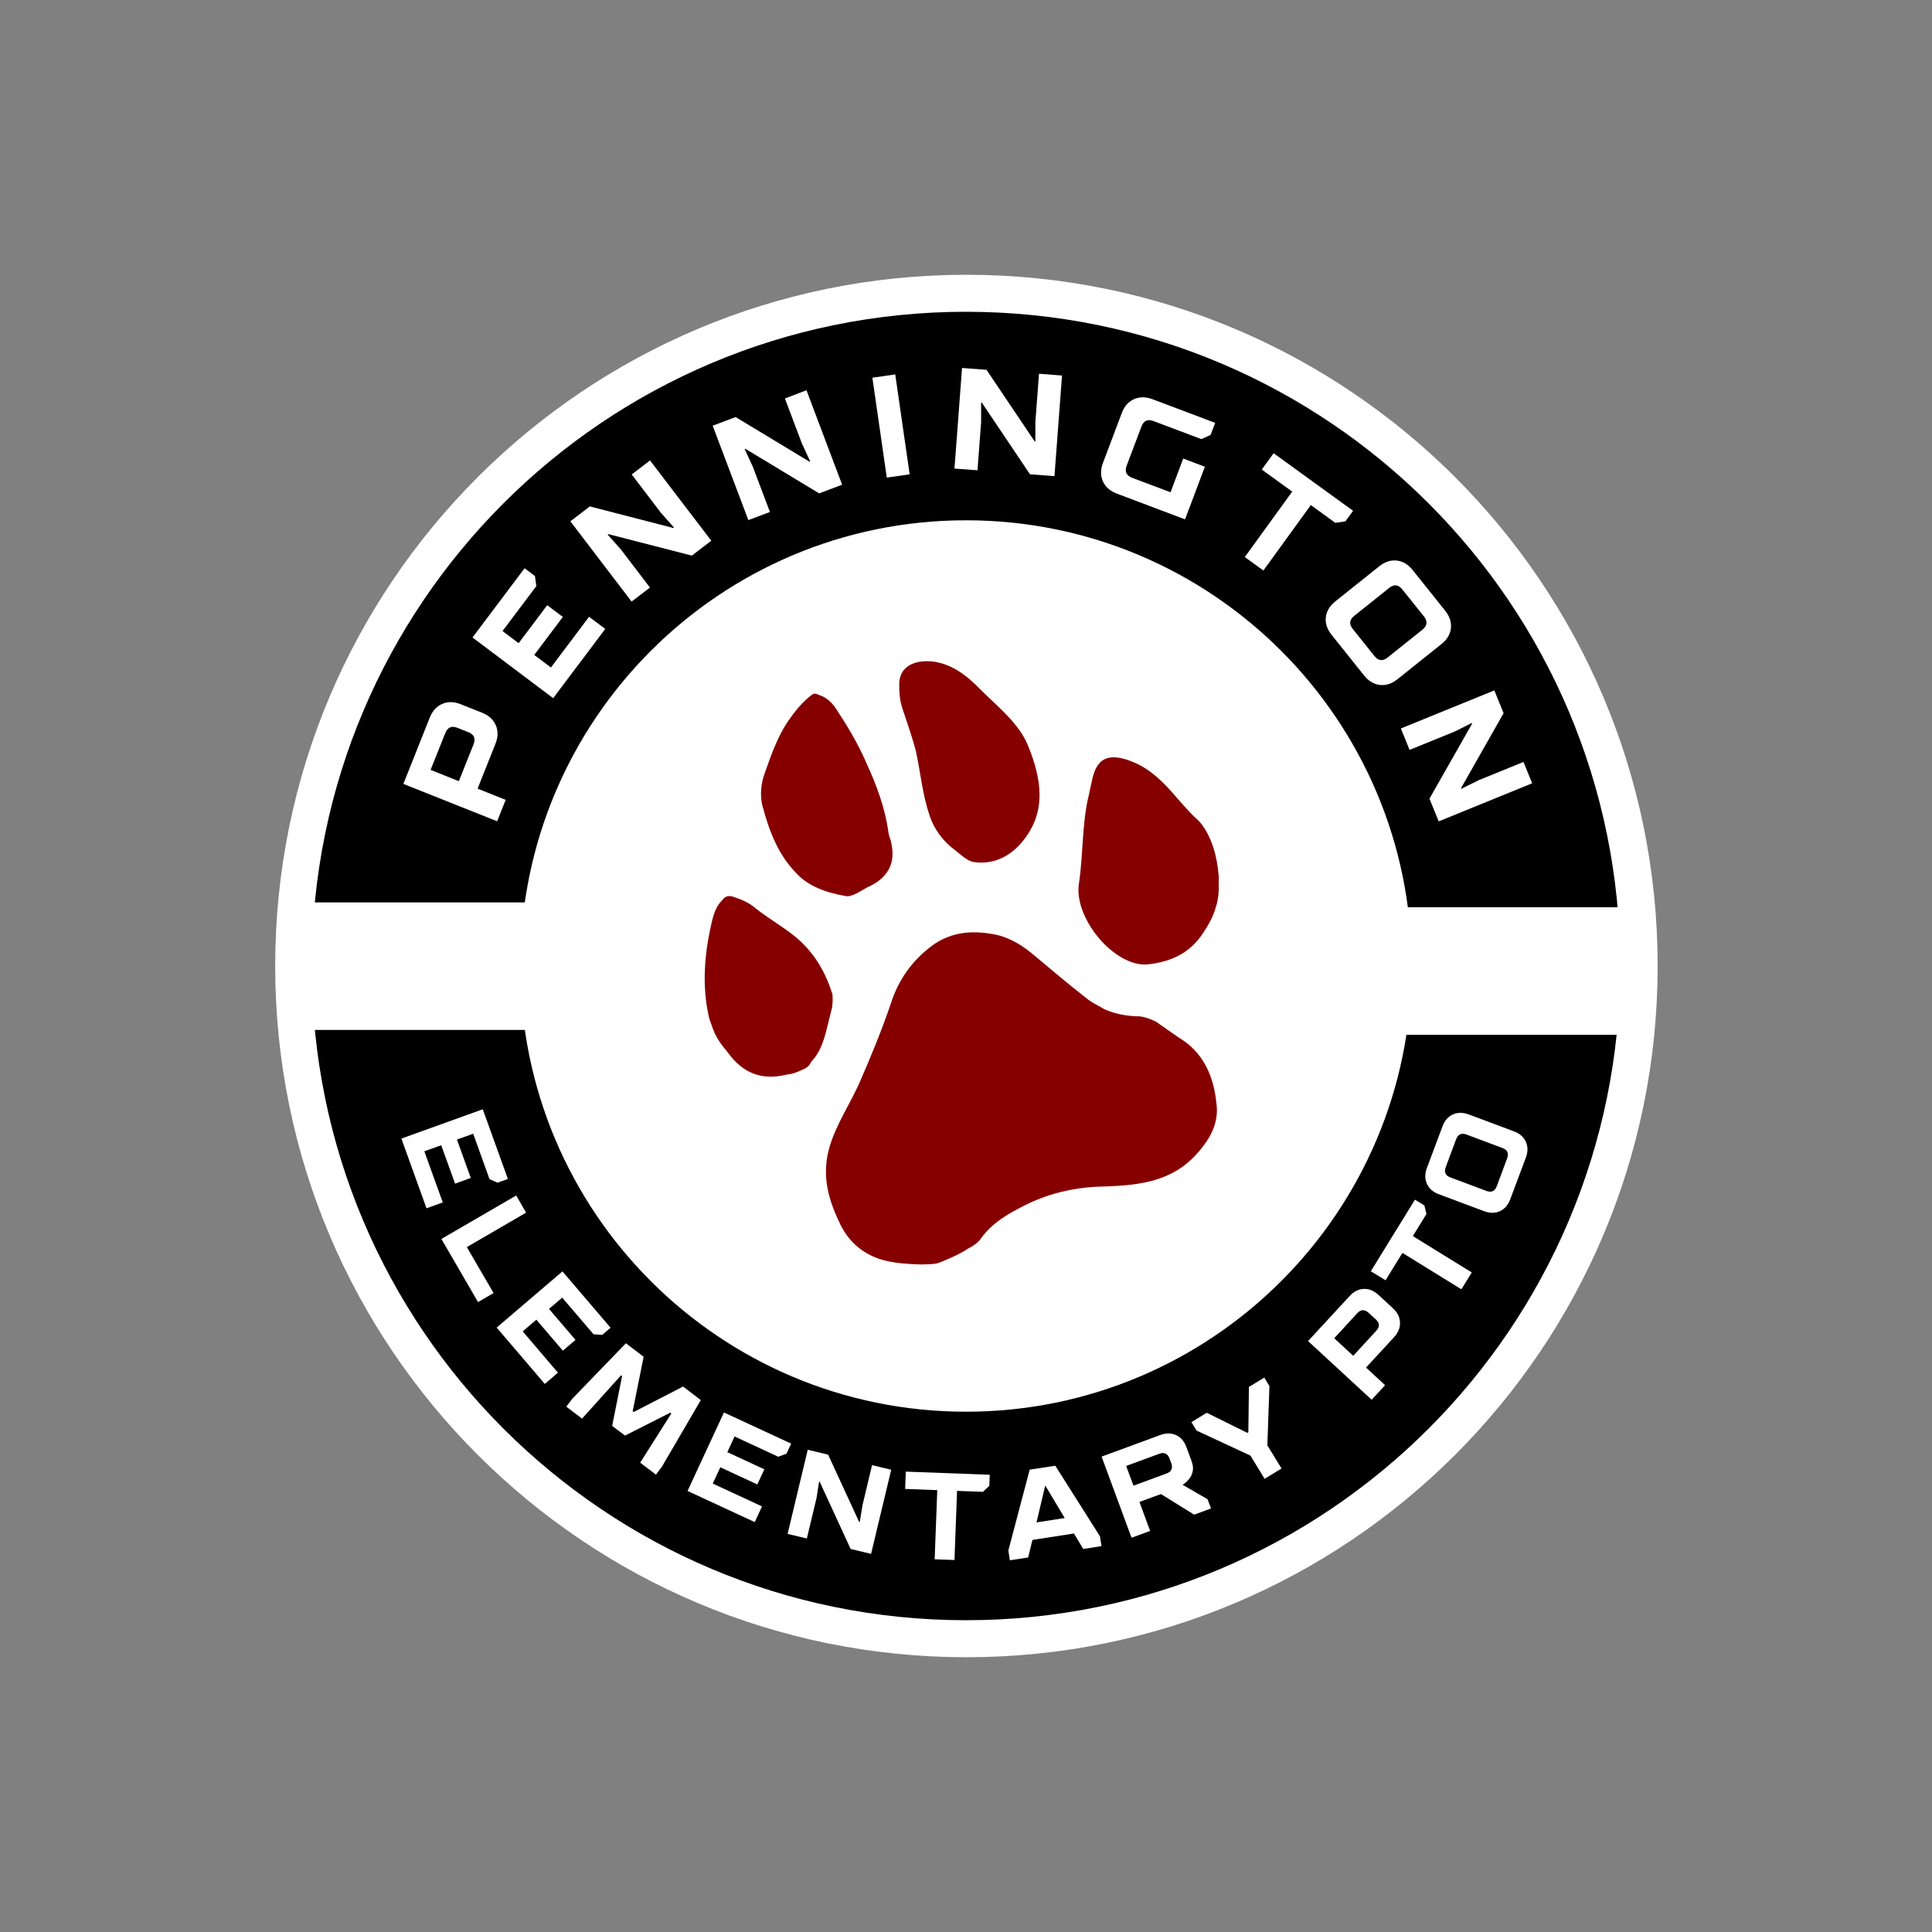
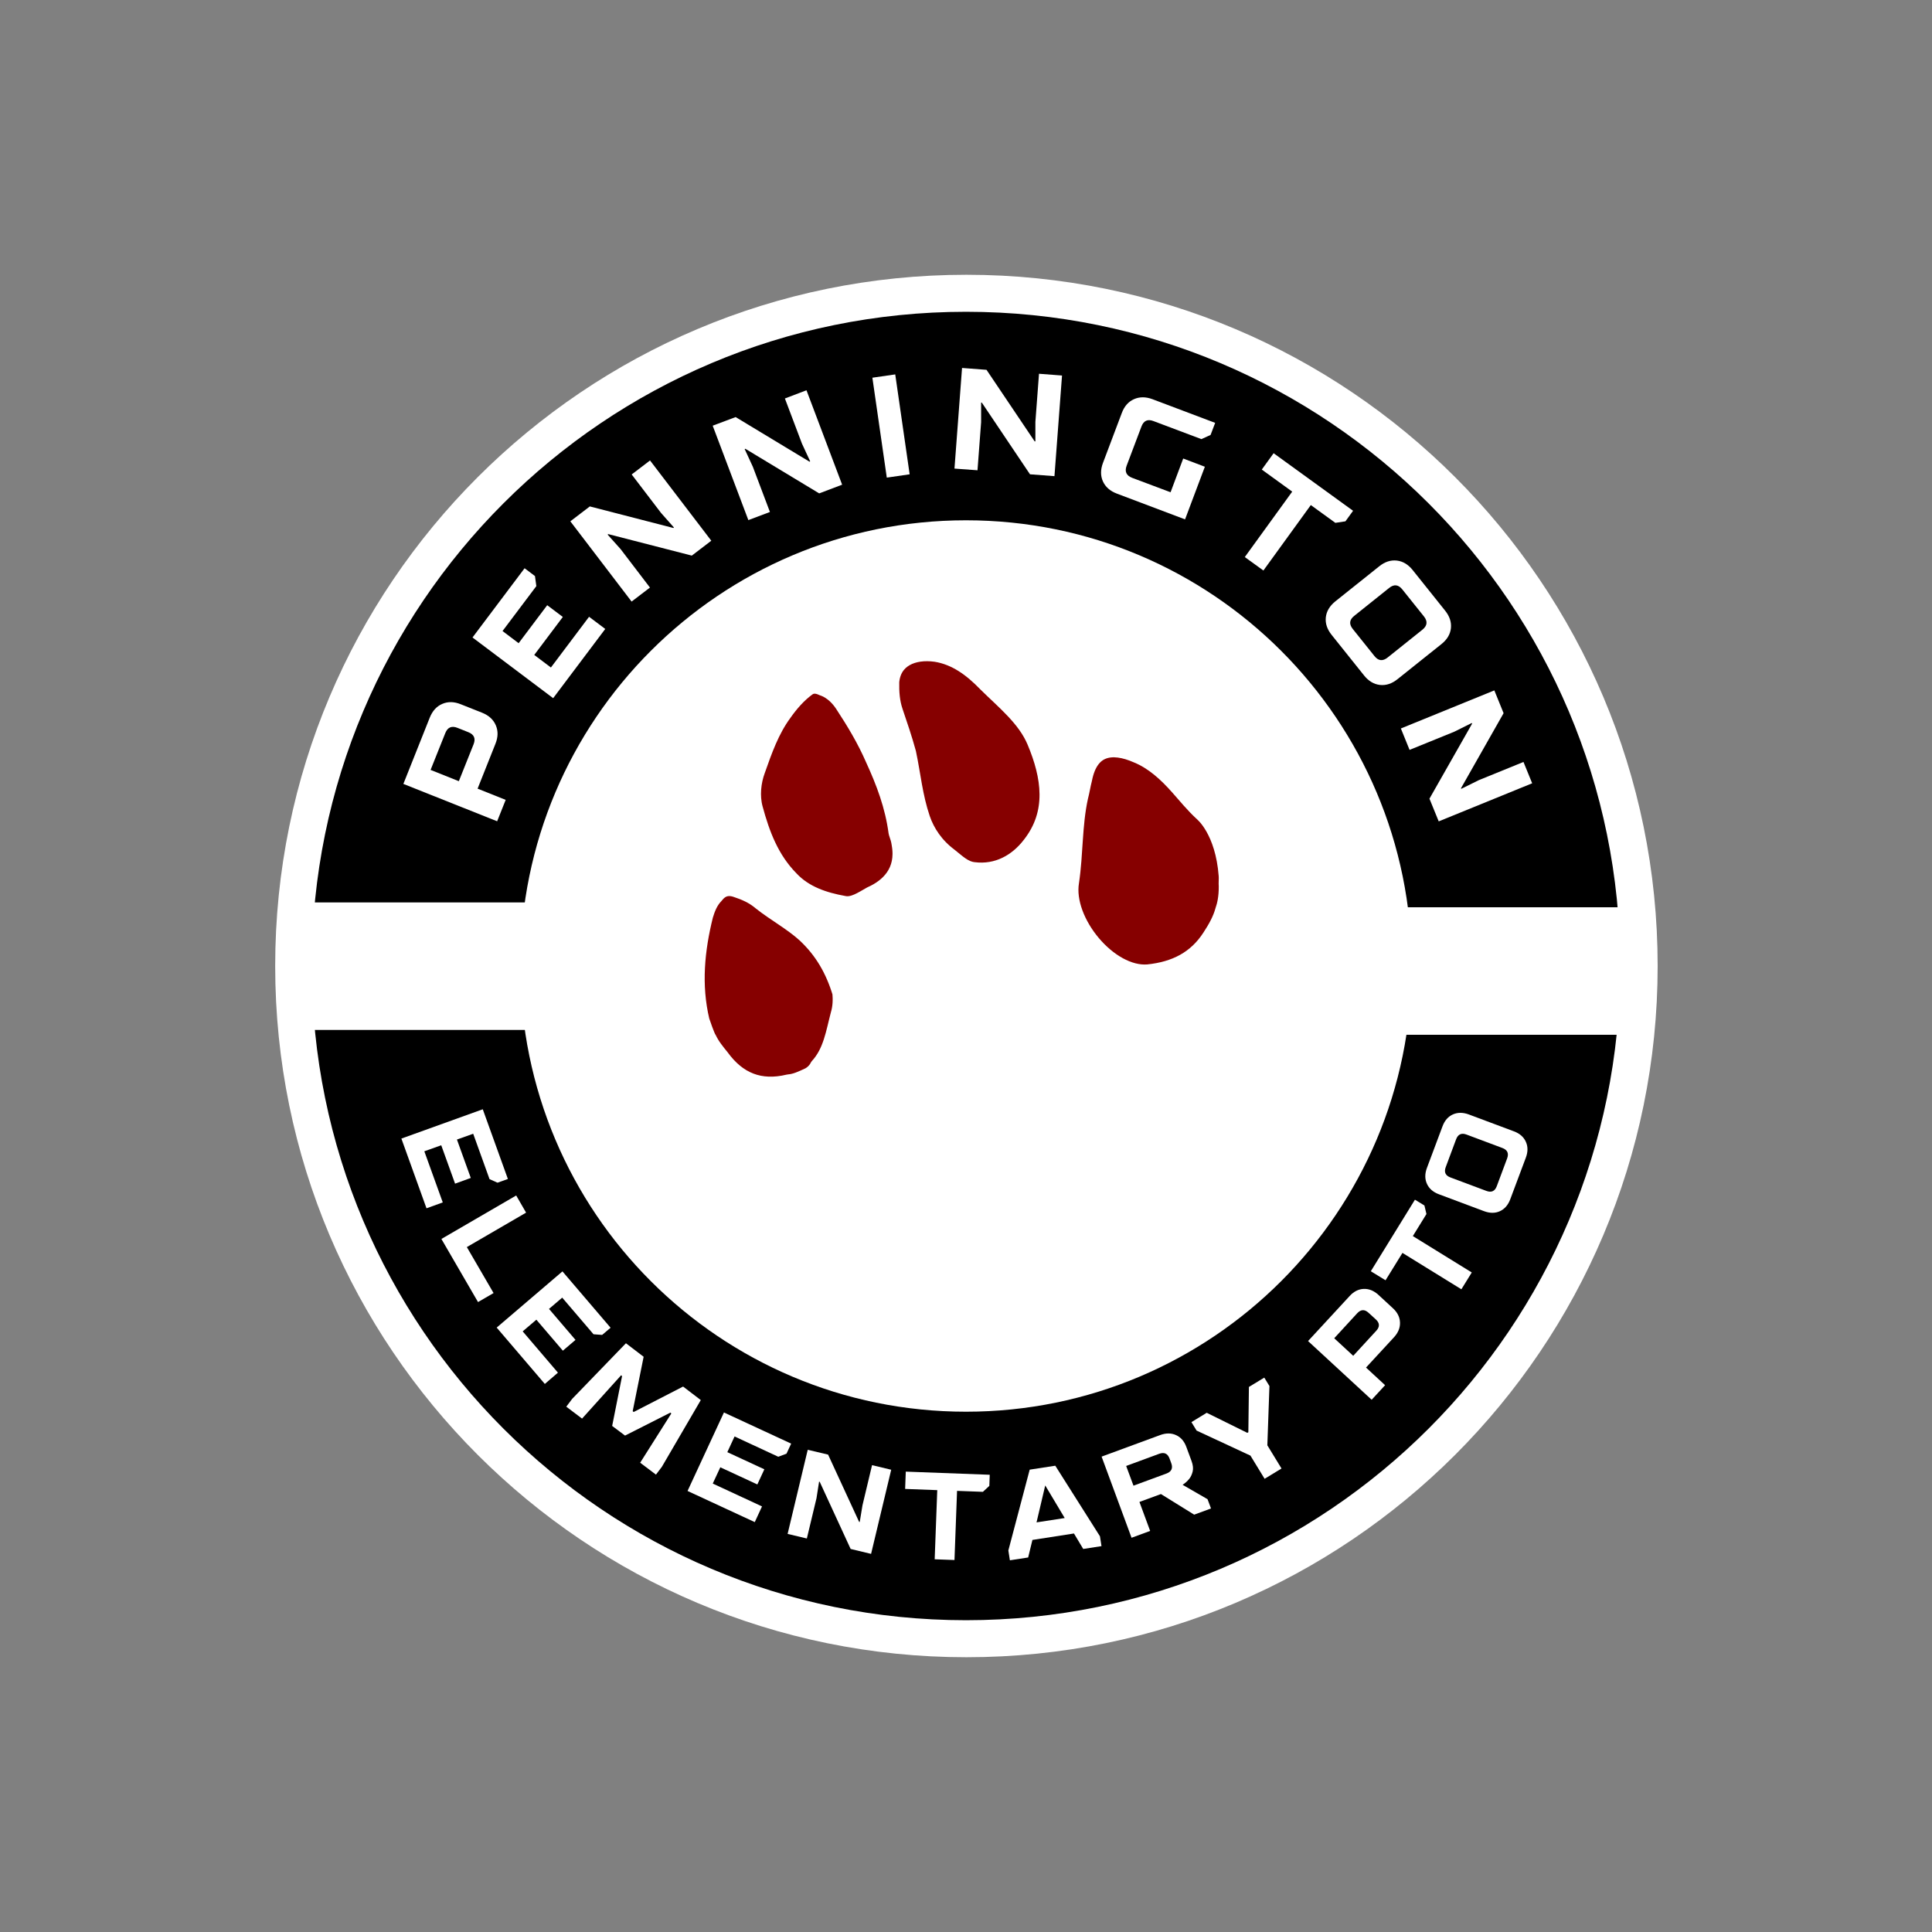
<svg xmlns="http://www.w3.org/2000/svg" width="500" zoomAndPan="magnify" viewBox="0 0 375 375" height="500" preserveAspectRatio="xMidYMid meet" version="1.0">
  <rect x="0" y="0" width="375" height="375" fill="#808080" stroke="none" />
  <defs>
    <g />
    <clipPath id="300ac484fb">
      <path d="M 53.414 53.332 L 321.75 53.332 L 321.75 321.668 L 53.414 321.668 Z M 53.414 53.332 " clip-rule="nonzero" />
    </clipPath>
    <clipPath id="f0a3bc930c">
      <path d="M 187.582 53.332 C 113.48 53.332 53.414 113.398 53.414 187.5 C 53.414 261.602 113.48 321.668 187.582 321.668 C 261.684 321.668 321.75 261.602 321.75 187.5 C 321.75 113.398 261.684 53.332 187.582 53.332 " clip-rule="nonzero" />
    </clipPath>
    <clipPath id="3da279ec92">
      <path d="M 60.516 60.516 L 314.484 60.516 L 314.484 314.484 L 60.516 314.484 Z M 60.516 60.516 " clip-rule="nonzero" />
    </clipPath>
    <clipPath id="c9d92bbdb1">
      <path d="M 187.5 60.516 C 117.367 60.516 60.516 117.367 60.516 187.5 C 60.516 257.633 117.367 314.484 187.5 314.484 C 257.633 314.484 314.484 257.633 314.484 187.5 C 314.484 117.367 257.633 60.516 187.5 60.516 " clip-rule="nonzero" />
    </clipPath>
    <clipPath id="4c044d3bb7">
      <path d="M 55.828 175.156 L 107.578 175.156 L 107.578 199.906 L 55.828 199.906 Z M 55.828 175.156 " clip-rule="nonzero" />
    </clipPath>
    <clipPath id="7fa1b4d120">
      <path d="M 267.879 176.098 L 317.379 176.098 L 317.379 200.848 L 267.879 200.848 Z M 267.879 176.098 " clip-rule="nonzero" />
    </clipPath>
    <clipPath id="b36cf50fa8">
      <path d="M 100.988 100.988 L 274.012 100.988 L 274.012 274.012 L 100.988 274.012 Z M 100.988 100.988 " clip-rule="nonzero" />
    </clipPath>
    <clipPath id="abfa3277a3">
      <path d="M 187.5 100.988 C 139.719 100.988 100.988 139.719 100.988 187.5 C 100.988 235.281 139.719 274.012 187.5 274.012 C 235.281 274.012 274.012 235.281 274.012 187.5 C 274.012 139.719 235.281 100.988 187.5 100.988 " clip-rule="nonzero" />
    </clipPath>
    <clipPath id="d89fe1ad9e">
      <path d="M 172 126 L 204 126 L 204 170 L 172 170 Z M 172 126 " clip-rule="nonzero" />
    </clipPath>
    <clipPath id="0a62e13218">
      <path d="M 115.699 144.965 L 220.855 109.426 L 259.277 223.109 L 154.121 258.648 Z M 115.699 144.965 " clip-rule="nonzero" />
    </clipPath>
    <clipPath id="d9992c8def">
      <path d="M 115.699 144.965 L 220.855 109.426 L 259.277 223.109 L 154.121 258.648 Z M 115.699 144.965 " clip-rule="nonzero" />
    </clipPath>
    <clipPath id="ce85dbcde0">
      <path d="M 170 124 L 206 124 L 206 172 L 170 172 Z M 170 124 " clip-rule="nonzero" />
    </clipPath>
    <clipPath id="4c3c974062">
      <path d="M 115.699 144.965 L 220.855 109.426 L 259.277 223.109 L 154.121 258.648 Z M 115.699 144.965 " clip-rule="nonzero" />
    </clipPath>
    <clipPath id="88a95b7962">
      <path d="M 115.699 144.965 L 220.855 109.426 L 259.277 223.109 L 154.121 258.648 Z M 115.699 144.965 " clip-rule="nonzero" />
    </clipPath>
    <clipPath id="ebb861671b">
      <path d="M 145 132 L 176 132 L 176 176 L 145 176 Z M 145 132 " clip-rule="nonzero" />
    </clipPath>
    <clipPath id="2a7ca9f99c">
      <path d="M 115.699 144.965 L 220.855 109.426 L 259.277 223.109 L 154.121 258.648 Z M 115.699 144.965 " clip-rule="nonzero" />
    </clipPath>
    <clipPath id="2303a46373">
      <path d="M 115.699 144.965 L 220.855 109.426 L 259.277 223.109 L 154.121 258.648 Z M 115.699 144.965 " clip-rule="nonzero" />
    </clipPath>
    <clipPath id="67ce674ff3">
      <path d="M 143 130 L 177 130 L 177 178 L 143 178 Z M 143 130 " clip-rule="nonzero" />
    </clipPath>
    <clipPath id="76da4c9ba6">
      <path d="M 115.699 144.965 L 220.855 109.426 L 259.277 223.109 L 154.121 258.648 Z M 115.699 144.965 " clip-rule="nonzero" />
    </clipPath>
    <clipPath id="bd5cea66d8">
      <path d="M 115.699 144.965 L 220.855 109.426 L 259.277 223.109 L 154.121 258.648 Z M 115.699 144.965 " clip-rule="nonzero" />
    </clipPath>
    <clipPath id="d7de03a560">
      <path d="M 134 172 L 164 172 L 164 211 L 134 211 Z M 134 172 " clip-rule="nonzero" />
    </clipPath>
    <clipPath id="6716df3674">
      <path d="M 115.699 144.965 L 220.855 109.426 L 259.277 223.109 L 154.121 258.648 Z M 115.699 144.965 " clip-rule="nonzero" />
    </clipPath>
    <clipPath id="99b21364df">
      <path d="M 115.699 144.965 L 220.855 109.426 L 259.277 223.109 L 154.121 258.648 Z M 115.699 144.965 " clip-rule="nonzero" />
    </clipPath>
    <clipPath id="4d26103c24">
      <path d="M 132 170 L 166 170 L 166 213 L 132 213 Z M 132 170 " clip-rule="nonzero" />
    </clipPath>
    <clipPath id="a66a850869">
      <path d="M 115.699 144.965 L 220.855 109.426 L 259.277 223.109 L 154.121 258.648 Z M 115.699 144.965 " clip-rule="nonzero" />
    </clipPath>
    <clipPath id="570744b345">
      <path d="M 115.699 144.965 L 220.855 109.426 L 259.277 223.109 L 154.121 258.648 Z M 115.699 144.965 " clip-rule="nonzero" />
    </clipPath>
    <clipPath id="ad0ac3a61f">
      <path d="M 207 145 L 239 145 L 239 190 L 207 190 Z M 207 145 " clip-rule="nonzero" />
    </clipPath>
    <clipPath id="31929cfb77">
      <path d="M 115.699 144.965 L 220.855 109.426 L 259.277 223.109 L 154.121 258.648 Z M 115.699 144.965 " clip-rule="nonzero" />
    </clipPath>
    <clipPath id="8284624d74">
      <path d="M 115.699 144.965 L 220.855 109.426 L 259.277 223.109 L 154.121 258.648 Z M 115.699 144.965 " clip-rule="nonzero" />
    </clipPath>
    <clipPath id="a2c4a7edbf">
      <path d="M 205 143 L 241 143 L 241 192 L 205 192 Z M 205 143 " clip-rule="nonzero" />
    </clipPath>
    <clipPath id="30d78f8405">
      <path d="M 115.699 144.965 L 220.855 109.426 L 259.277 223.109 L 154.121 258.648 Z M 115.699 144.965 " clip-rule="nonzero" />
    </clipPath>
    <clipPath id="0791f5f493">
      <path d="M 115.699 144.965 L 220.855 109.426 L 259.277 223.109 L 154.121 258.648 Z M 115.699 144.965 " clip-rule="nonzero" />
    </clipPath>
    <clipPath id="98e718b4f3">
      <path d="M 158 179 L 238 179 L 238 248 L 158 248 Z M 158 179 " clip-rule="nonzero" />
    </clipPath>
    <clipPath id="2607160711">
      <path d="M 115.699 144.965 L 220.855 109.426 L 259.277 223.109 L 154.121 258.648 Z M 115.699 144.965 " clip-rule="nonzero" />
    </clipPath>
    <clipPath id="40e0a6a2b9">
      <path d="M 115.699 144.965 L 220.855 109.426 L 259.277 223.109 L 154.121 258.648 Z M 115.699 144.965 " clip-rule="nonzero" />
    </clipPath>
    <clipPath id="b577495e79">
      <path d="M 156 177 L 240 177 L 240 250 L 156 250 Z M 156 177 " clip-rule="nonzero" />
    </clipPath>
    <clipPath id="3670b86aab">
      <path d="M 115.699 144.965 L 220.855 109.426 L 259.277 223.109 L 154.121 258.648 Z M 115.699 144.965 " clip-rule="nonzero" />
    </clipPath>
    <clipPath id="b757b41f98">
      <path d="M 115.699 144.965 L 220.855 109.426 L 259.277 223.109 L 154.121 258.648 Z M 115.699 144.965 " clip-rule="nonzero" />
    </clipPath>
  </defs>
  <g clip-path="url(#300ac484fb)">
    <g clip-path="url(#f0a3bc930c)">
      <path fill="#ffffff" d="M 53.414 53.332 L 321.75 53.332 L 321.75 321.668 L 53.414 321.668 Z M 53.414 53.332 " fill-opacity="1" fill-rule="nonzero" />
    </g>
  </g>
  <g clip-path="url(#3da279ec92)">
    <g clip-path="url(#c9d92bbdb1)">
      <path fill="#000000" d="M 60.516 60.516 L 314.484 60.516 L 314.484 314.484 L 60.516 314.484 Z M 60.516 60.516 " fill-opacity="1" fill-rule="nonzero" />
    </g>
  </g>
  <g fill="#ffffff" fill-opacity="1">
    <g transform="translate(95.669, 161.486)">
      <g>
        <path d="M -17.375 -9.328 L -12.25 -22.203 C -11.727 -23.504 -10.922 -24.391 -9.828 -24.859 C -8.734 -25.336 -7.539 -25.316 -6.25 -24.797 L -2.078 -23.141 C -0.785 -22.617 0.094 -21.812 0.562 -20.719 C 1.039 -19.625 1.02 -18.426 0.5 -17.125 L -2.969 -8.406 L 2.484 -6.234 L 0.828 -2.078 Z M -3.75 -17.016 C -3.301 -18.141 -3.645 -18.926 -4.781 -19.375 L -6.859 -20.203 C -7.992 -20.66 -8.785 -20.328 -9.234 -19.203 L -12.094 -12.047 L -6.609 -9.859 Z M -3.75 -17.016 " />
      </g>
    </g>
  </g>
  <g fill="#ffffff" fill-opacity="1">
    <g transform="translate(106.025, 137.296)">
      <g>
        <path d="M -14.312 -13.562 L -4.203 -27 L -2.188 -25.484 L -1.922 -23.531 L -8.484 -14.812 L -5.359 -12.453 L 0.188 -19.828 L 3.219 -17.547 L -2.328 -10.172 L 0.906 -7.734 L 8.312 -17.578 L 11.453 -15.219 L 1.344 -1.781 Z M -14.312 -13.562 " />
      </g>
    </g>
  </g>
  <g fill="#ffffff" fill-opacity="1">
    <g transform="translate(120.812, 118.124)">
      <g>
        <path d="M -10.109 -16.938 L -6.328 -19.828 L 9.891 -15.641 L 10 -15.734 L 7.484 -18.578 L 1.797 -26.031 L 5.359 -28.75 L 17.25 -13.172 L 13.469 -10.281 L -2.75 -14.453 L -2.875 -14.359 L -0.344 -11.531 L 5.344 -4.078 L 1.781 -1.359 Z M -10.109 -16.938 " />
      </g>
    </g>
  </g>
  <g fill="#ffffff" fill-opacity="1">
    <g transform="translate(143.161, 101.75)">
      <g>
        <path d="M -4.828 -19.125 L -0.375 -20.797 L 13.953 -12.141 L 14.094 -12.203 L 12.5 -15.641 L 9.188 -24.406 L 13.375 -26 L 20.297 -7.672 L 15.844 -5.984 L 1.516 -14.641 L 1.375 -14.594 L 2.969 -11.141 L 6.281 -2.375 L 2.094 -0.797 Z M -4.828 -19.125 " />
      </g>
    </g>
  </g>
  <g fill="#ffffff" fill-opacity="1">
    <g transform="translate(169.907, 93.016)">
      <g>
        <path d="M -0.578 -19.703 L 3.859 -20.344 L 6.656 -0.953 L 2.219 -0.312 Z M -0.578 -19.703 " />
      </g>
    </g>
  </g>
  <g fill="#ffffff" fill-opacity="1">
    <g transform="translate(183.029, 90.78)">
      <g>
        <path d="M 3.703 -19.359 L 8.453 -19 L 17.797 -5.109 L 17.938 -5.109 L 17.938 -8.891 L 18.641 -18.234 L 23.109 -17.891 L 21.641 1.641 L 16.891 1.281 L 7.547 -12.625 L 7.406 -12.641 L 7.406 -8.844 L 6.703 0.5 L 2.234 0.172 Z M 3.703 -19.359 " />
      </g>
    </g>
  </g>
  <g fill="#ffffff" fill-opacity="1">
    <g transform="translate(210.629, 93.499)">
      <g>
        <path d="M 6.156 2.312 C 4.852 1.82 3.953 1.035 3.453 -0.047 C 2.961 -1.129 2.961 -2.328 3.453 -3.641 L 7.109 -13.328 C 7.598 -14.641 8.383 -15.535 9.469 -16.016 C 10.562 -16.504 11.758 -16.504 13.062 -16.016 L 25.234 -11.422 L 24.344 -9.078 L 22.562 -8.266 L 13.266 -11.766 C 12.129 -12.203 11.348 -11.848 10.922 -10.703 L 8.047 -3.094 C 7.629 -1.969 7.988 -1.188 9.125 -0.75 L 16.578 2.047 L 19.031 -4.5 L 23.234 -2.906 L 19.391 7.312 Z M 6.156 2.312 " />
      </g>
    </g>
  </g>
  <g fill="#ffffff" fill-opacity="1">
    <g transform="translate(235.256, 103.517)">
      <g>
        <path d="M 15.562 -8.094 L 9.656 -12.375 L 11.953 -15.547 L 27.375 -4.375 L 25.891 -2.328 L 23.938 -2.031 L 19.172 -5.484 L 9.969 7.219 L 6.359 4.609 Z M 15.562 -8.094 " />
      </g>
    </g>
  </g>
  <g fill="#ffffff" fill-opacity="1">
    <g transform="translate(254.574, 117.915)">
      <g>
        <path d="M 3.891 5.312 C 3.016 4.219 2.641 3.082 2.766 1.906 C 2.898 0.727 3.516 -0.301 4.609 -1.188 L 13.141 -8 C 14.234 -8.875 15.367 -9.242 16.547 -9.109 C 17.723 -8.973 18.75 -8.359 19.625 -7.266 L 25.922 0.609 C 26.797 1.703 27.172 2.836 27.047 4.016 C 26.922 5.191 26.312 6.219 25.219 7.094 L 16.688 13.906 C 15.594 14.789 14.453 15.164 13.266 15.031 C 12.086 14.895 11.062 14.281 10.188 13.188 Z M 12.203 9.422 C 12.953 10.367 13.801 10.469 14.75 9.719 L 21.531 4.297 C 22.469 3.535 22.562 2.68 21.812 1.734 L 17.609 -3.516 C 16.848 -4.461 16 -4.555 15.062 -3.797 L 8.281 1.625 C 7.332 2.375 7.238 3.223 8 4.172 Z M 12.203 9.422 " />
      </g>
    </g>
  </g>
  <g fill="#ffffff" fill-opacity="1">
    <g transform="translate(271.065, 139.334)">
      <g>
        <path d="M 18.984 -5.328 L 20.781 -0.906 L 12.516 13.656 L 12.562 13.781 L 15.969 12.094 L 24.641 8.562 L 26.328 12.703 L 8.188 20.094 L 6.391 15.688 L 14.672 1.125 L 14.609 1 L 11.219 2.688 L 2.531 6.219 L 0.844 2.062 Z M 18.984 -5.328 " />
      </g>
    </g>
  </g>
  <g fill="#ffffff" fill-opacity="1">
    <g transform="translate(77.253, 219.185)">
      <g>
        <path d="M 16.453 -3.875 L 21.328 9.656 L 19.312 10.375 L 17.766 9.688 L 14.594 0.875 L 11.438 2 L 14.125 9.453 L 11.078 10.562 L 8.391 3.109 L 5.109 4.281 L 8.688 14.203 L 5.531 15.344 L 0.656 1.812 Z M 16.453 -3.875 " />
      </g>
    </g>
  </g>
  <g fill="#ffffff" fill-opacity="1">
    <g transform="translate(84.707, 238.825)">
      <g>
        <path d="M 15.484 -6.781 L 17.406 -3.453 L 5.906 3.234 L 11.094 12.156 L 8.078 13.906 L 0.969 1.656 Z M 15.484 -6.781 " />
      </g>
    </g>
  </g>
  <g fill="#ffffff" fill-opacity="1">
    <g transform="translate(95.156, 256.214)">
      <g>
        <path d="M 14.016 -9.438 L 23.359 1.5 L 21.719 2.891 L 20.047 2.766 L 13.969 -4.344 L 11.406 -2.156 L 16.547 3.859 L 14.094 5.953 L 8.953 -0.062 L 6.297 2.203 L 13.141 10.219 L 10.594 12.406 L 1.25 1.469 Z M 14.016 -9.438 " />
      </g>
    </g>
  </g>
  <g fill="#ffffff" fill-opacity="1">
    <g transform="translate(109.055, 272.38)">
      <g>
        <path d="M 2.016 -0.875 L 12.438 -11.656 L 15.875 -9.031 L 13.75 1.531 L 13.938 1.688 L 23.531 -3.25 L 26.969 -0.625 L 19.422 12.312 L 18.266 13.844 L 15.203 11.531 L 21.25 1.969 L 21.062 1.812 L 12.266 6.266 L 9.766 4.391 L 11.688 -5.281 L 11.5 -5.438 L 3.922 2.969 L 0.859 0.656 Z M 2.016 -0.875 " />
      </g>
    </g>
  </g>
  <g fill="#ffffff" fill-opacity="1">
    <g transform="translate(131.704, 288.582)">
      <g>
        <path d="M 8.812 -14.422 L 21.859 -8.375 L 20.953 -6.422 L 19.359 -5.828 L 10.875 -9.766 L 9.469 -6.719 L 16.656 -3.391 L 15.297 -0.453 L 8.109 -3.781 L 6.641 -0.625 L 16.203 3.812 L 14.797 6.859 L 1.75 0.812 Z M 8.812 -14.422 " />
      </g>
    </g>
  </g>
  <g fill="#ffffff" fill-opacity="1">
    <g transform="translate(150.999, 297.277)">
      <g>
        <path d="M 5.781 -15.875 L 9.734 -14.938 L 15.75 -1.891 L 15.875 -1.859 L 16.406 -5.094 L 18.266 -12.891 L 21.984 -12 L 18.078 4.328 L 14.109 3.375 L 8.109 -9.656 L 7.984 -9.688 L 7.484 -6.484 L 5.609 1.344 L 1.875 0.453 Z M 5.781 -15.875 " />
      </g>
    </g>
  </g>
  <g fill="#ffffff" fill-opacity="1">
    <g transform="translate(174.702, 302.407)">
      <g>
        <path d="M 7.219 -13.172 L 0.984 -13.406 L 1.109 -16.766 L 17.406 -16.156 L 17.328 -14 L 16.078 -12.844 L 11.062 -13.031 L 10.562 0.391 L 6.719 0.25 Z M 7.219 -13.172 " />
      </g>
    </g>
  </g>
  <g fill="#ffffff" fill-opacity="1">
    <g transform="translate(195.659, 302.9)">
      <g>
        <path d="M 0.062 -1.953 L 4.203 -17.641 L 9.172 -18.406 L 17.844 -4.703 L 18.141 -2.797 L 14.594 -2.25 L 12.797 -5.25 L 4.734 -4 L 3.906 -0.594 L 0.359 -0.047 Z M 11 -8.25 L 7.219 -14.578 L 5.531 -7.406 Z M 11 -8.25 " />
      </g>
    </g>
  </g>
  <g fill="#ffffff" fill-opacity="1">
    <g transform="translate(217.837, 299.151)">
      <g>
        <path d="M -4.016 -16.422 L 7.359 -20.609 C 8.484 -21.023 9.508 -21.02 10.438 -20.594 C 11.363 -20.176 12.031 -19.406 12.438 -18.281 L 13.438 -15.578 C 13.727 -14.785 13.801 -14.098 13.656 -13.516 C 13.508 -12.93 13.285 -12.457 12.984 -12.094 C 12.629 -11.656 12.203 -11.273 11.703 -10.953 L 16.547 -8.156 L 17.219 -6.359 L 13.953 -5.156 L 7.5 -9.156 L 3.328 -7.625 L 5.406 -2 L 1.797 -0.672 Z M 8.578 -13.141 C 9.555 -13.504 9.863 -14.176 9.5 -15.156 L 9.172 -16.047 C 8.805 -17.023 8.133 -17.332 7.156 -16.969 L 0.75 -14.609 L 2.172 -10.781 Z M 8.578 -13.141 " />
      </g>
    </g>
  </g>
  <g fill="#ffffff" fill-opacity="1">
    <g transform="translate(239.616, 290.612)">
      <g>
        <path d="M 3.094 -8.078 L -7.359 -12.938 L -8.359 -14.578 L -5.391 -16.391 L 2.484 -12.5 L 2.688 -12.609 L 2.797 -21.406 L 5.781 -23.219 L 6.781 -21.578 L 6.375 -10.078 L 9.125 -5.578 L 5.844 -3.578 Z M 3.094 -8.078 " />
      </g>
    </g>
  </g>
  <g fill="#ffffff" fill-opacity="1">
    <g transform="translate(257.008, 279.295)">
      <g />
    </g>
  </g>
  <g fill="#ffffff" fill-opacity="1">
    <g transform="translate(264.941, 273.098)">
      <g>
        <path d="M -11.047 -12.797 L -2.984 -21.531 C -2.18 -22.414 -1.27 -22.879 -0.25 -22.922 C 0.77 -22.961 1.723 -22.578 2.609 -21.766 L 5.438 -19.156 C 6.312 -18.344 6.766 -17.426 6.797 -16.406 C 6.836 -15.395 6.457 -14.445 5.656 -13.562 L 0.203 -7.656 L 3.906 -4.234 L 1.297 -1.406 Z M 2.188 -14.797 C 2.895 -15.555 2.875 -16.285 2.125 -16.984 L 0.703 -18.281 C -0.055 -18.988 -0.789 -18.961 -1.5 -18.203 L -5.969 -13.344 L -2.281 -9.938 Z M 2.188 -14.797 " />
      </g>
    </g>
  </g>
  <g fill="#ffffff" fill-opacity="1">
    <g transform="translate(280.122, 255.969)">
      <g>
        <path d="M -7.906 -12.781 L -11.188 -7.469 L -14.047 -9.219 L -5.484 -23.109 L -3.641 -21.984 L -3.25 -20.328 L -5.891 -16.047 L 5.547 -8.984 L 3.531 -5.719 Z M -7.906 -12.781 " />
      </g>
    </g>
  </g>
  <g fill="#ffffff" fill-opacity="1">
    <g transform="translate(290.957, 237.966)">
      <g>
        <path d="M 2.188 -5.203 C 1.77 -4.078 1.098 -3.301 0.172 -2.875 C -0.742 -2.457 -1.766 -2.457 -2.891 -2.875 L -11.656 -6.156 C -12.781 -6.57 -13.555 -7.242 -13.984 -8.172 C -14.41 -9.098 -14.414 -10.125 -14 -11.25 L -10.969 -19.344 C -10.551 -20.469 -9.879 -21.238 -8.953 -21.656 C -8.023 -22.07 -7 -22.07 -5.875 -21.656 L 2.891 -18.375 C 4.016 -17.957 4.785 -17.285 5.203 -16.359 C 5.629 -15.441 5.633 -14.422 5.219 -13.297 Z M 1.578 -13.125 C 1.941 -14.102 1.633 -14.773 0.656 -15.141 L -6.312 -17.75 C -7.289 -18.113 -7.961 -17.805 -8.328 -16.828 L -10.344 -11.422 C -10.707 -10.453 -10.398 -9.785 -9.422 -9.422 L -2.453 -6.812 C -1.473 -6.445 -0.801 -6.75 -0.438 -7.719 Z M 1.578 -13.125 " />
      </g>
    </g>
  </g>
  <g clip-path="url(#4c044d3bb7)">
    <path fill="#ffffff" d="M 55.828 175.156 L 107.578 175.156 L 107.578 199.906 L 55.828 199.906 Z M 55.828 175.156 " fill-opacity="1" fill-rule="nonzero" />
  </g>
  <g clip-path="url(#7fa1b4d120)">
    <path fill="#ffffff" d="M 267.879 176.098 L 317.379 176.098 L 317.379 200.848 L 267.879 200.848 Z M 267.879 176.098 " fill-opacity="1" fill-rule="nonzero" />
  </g>
  <g clip-path="url(#b36cf50fa8)">
    <g clip-path="url(#abfa3277a3)">
      <path fill="#ffffff" d="M 100.988 100.988 L 274.012 100.988 L 274.012 274.012 L 100.988 274.012 Z M 100.988 100.988 " fill-opacity="1" fill-rule="nonzero" />
    </g>
  </g>
  <g clip-path="url(#d89fe1ad9e)">
    <g clip-path="url(#0a62e13218)">
      <g clip-path="url(#d9992c8def)">
        <path fill="#860000" d="M 178.648 159 C 177.172 154.625 176.824 150.406 175.938 146.191 C 175.223 143.547 174.293 140.793 173.418 138.199 C 172.758 136.254 172.641 134.309 172.684 132.309 C 173.09 127.656 177.176 125.914 181.703 126.551 C 185.695 127.188 188.832 129.559 191.594 132.418 C 195.117 135.922 199.281 139.207 201.191 143.797 C 204.031 150.602 205.203 157.789 200.172 164.18 C 197.551 167.594 193.633 169.824 188.941 169.242 C 186.895 169.031 185.484 167.52 184.023 166.391 C 181.371 164.398 179.578 161.754 178.648 159 Z M 178.648 159 " fill-opacity="1" fill-rule="nonzero" />
      </g>
    </g>
  </g>
  <g clip-path="url(#ce85dbcde0)">
    <g clip-path="url(#4c3c974062)">
      <g clip-path="url(#88a95b7962)">
        <path stroke-linecap="butt" transform="matrix(0.237, -0.08, 0.081, 0.238, 87.654, 128.032)" fill="none" stroke-linejoin="round" d="M 304.638 232.467 C 304.645 214.109 308.724 197.777 310.758 180.773 C 311.435 169.903 311.439 158.347 311.445 147.464 C 311.435 139.297 313.478 131.82 316.198 124.342 C 323.683 107.337 341.367 105.976 357.68 114.137 C 371.969 121.617 380.803 134.54 387.595 148.825 C 396.444 166.508 407.997 184.182 409.355 203.901 C 411.398 233.145 406.642 261.708 379.438 279.374 C 365.158 288.896 347.484 292.31 330.481 284.146 C 323.007 280.746 319.606 273.257 315.522 267.145 C 308.035 256.266 304.634 244.023 304.638 232.467 Z M 304.638 232.467 " stroke="#ffffff" stroke-width="15" stroke-opacity="1" stroke-miterlimit="4" />
      </g>
    </g>
  </g>
  <g clip-path="url(#ebb861671b)">
    <g clip-path="url(#2a7ca9f99c)">
      <g clip-path="url(#2303a46373)">
        <path fill="#860000" d="M 169.801 147.184 C 168.164 143.402 166.098 139.949 163.871 136.551 C 162.023 133.742 159.867 133.211 159.867 133.211 C 158.785 132.672 157.652 132.512 156.633 133.219 C 154.758 134.574 153.203 136.363 151.867 138.262 C 149.406 141.617 148.027 145.516 146.648 149.41 C 145.801 151.684 145.492 154.496 146.152 156.98 C 147.527 162.113 149.328 166.922 153.176 170.855 C 155.996 173.875 159.828 175.109 163.656 175.801 C 165.598 176.227 167.477 174.871 169.141 173.945 C 172.582 172.422 175.848 169.332 174.902 163.875 C 174.793 163.008 174.574 162.363 174.297 161.551 C 173.625 156.363 171.875 151.719 169.801 147.184 Z M 169.801 147.184 " fill-opacity="1" fill-rule="nonzero" />
      </g>
    </g>
  </g>
  <g clip-path="url(#67ce674ff3)">
    <g clip-path="url(#76da4c9ba6)">
      <g clip-path="url(#bd5cea66d8)">
        <path stroke-linecap="butt" transform="matrix(0.237, -0.08, 0.081, 0.238, 87.654, 128.032)" fill="none" stroke-linejoin="round" d="M 286.275 176.699 C 284.917 160.373 281.515 144.737 277.437 129.103 C 274.038 116.172 266.56 111.427 266.56 111.427 C 263.156 108.019 259.075 105.974 254.315 107.339 C 245.489 110.057 237.32 114.817 229.839 120.267 C 216.239 129.772 206.039 142.7 195.843 155.614 C 189.73 163.097 184.966 173.298 184.288 183.495 C 182.927 204.578 183.591 224.982 193.118 244.695 C 199.926 259.658 212.845 269.185 226.442 276.662 C 233.242 280.737 242.083 278.023 249.562 276.655 C 264.528 275.298 280.833 267.817 284.233 246.06 C 284.928 242.654 284.925 239.948 284.915 236.535 C 289.005 216.141 288.323 196.42 286.275 176.699 Z M 286.275 176.699 " stroke="#ffffff" stroke-width="15" stroke-opacity="1" stroke-miterlimit="4" />
      </g>
    </g>
  </g>
  <g clip-path="url(#d7de03a560)">
    <g clip-path="url(#6716df3674)">
      <g clip-path="url(#99b21364df)">
        <path fill="#860000" d="M 156.375 181.191 C 153.773 178.82 150.48 177.047 147.773 174.891 C 146.258 173.598 144.582 172.898 142.965 172.363 C 141.129 171.719 139.676 172.211 138.555 173.676 C 137.484 174.758 136.898 176.219 136.473 177.625 C 134.789 184.336 134.07 191.258 135.727 198.281 C 135.891 198.766 136.766 201.359 137.094 201.793 C 137.746 203.195 138.668 204.328 139.59 205.461 C 142.957 210.102 147.328 211.871 152.98 210.504 C 154.379 210.391 155.613 209.793 157.012 209.141 C 157.012 209.141 158.246 208.543 158.887 207.242 C 161.512 204.371 162.031 200.586 162.98 197.016 C 163.402 195.605 163.449 194.148 163.332 192.742 C 161.961 188.152 159.785 184.371 156.375 181.191 Z M 156.375 181.191 " fill-opacity="1" fill-rule="nonzero" />
      </g>
    </g>
  </g>
  <g clip-path="url(#4d26103c24)">
    <g clip-path="url(#a66a850869)">
      <g clip-path="url(#570744b345)">
        <path stroke-linecap="butt" transform="matrix(0.237, -0.08, 0.081, 0.238, 87.654, 128.032)" fill="none" stroke-linejoin="round" d="M 192.006 287.697 C 185.195 275.455 175.006 264.584 167.522 253.016 C 163.441 246.217 157.996 241.451 152.562 237.376 C 146.441 232.612 140.314 232.616 134.201 236.706 C 128.768 239.419 124.684 244.176 121.275 248.93 C 106.326 272.064 94.757 297.219 92.043 325.781 C 92.045 327.814 92.039 338.697 92.726 340.748 C 93.401 346.86 95.44 352.301 97.479 357.741 C 104.284 379.506 118.557 391.735 141.688 393.78 C 147.123 395.134 152.557 394.454 158.681 393.777 C 158.681 393.777 164.115 393.097 168.201 389.013 C 181.802 381.541 188.607 367.946 196.762 355.706 C 200.161 350.932 202.201 345.504 203.556 340.058 C 204.237 321.026 200.841 304.014 192.006 287.697 Z M 192.006 287.697 " stroke="#ffffff" stroke-width="15" stroke-opacity="1" stroke-miterlimit="4" />
      </g>
    </g>
  </g>
  <g clip-path="url(#ad0ac3a61f)">
    <g clip-path="url(#31929cfb77)">
      <g clip-path="url(#8284624d74)">
        <path fill="#860000" d="M 238.395 172.09 C 238.336 171.387 238.441 170.629 238.383 169.926 C 237.742 161.117 233.738 157.777 233.738 157.777 C 233.684 157.613 233.465 157.508 233.465 157.508 C 231.895 156.051 230.379 154.219 228.914 152.547 C 226.582 149.902 223.984 147.531 220.852 146.242 C 215.773 143.988 211.359 144.758 210.102 151.141 C 209.785 152.328 209.633 153.465 209.312 154.656 C 208.105 160.121 208.352 165.633 207.52 171.152 C 206.215 178.992 215.055 189.727 222.758 189.109 C 228.141 188.555 232.277 186.434 235.109 182.047 C 236.176 180.422 237.191 178.637 237.668 176.848 C 238.039 175.82 238.406 174.254 238.395 172.09 Z M 238.395 172.09 " fill-opacity="1" fill-rule="nonzero" />
      </g>
    </g>
  </g>
  <g clip-path="url(#a2c4a7edbf)">
    <g clip-path="url(#30d78f8405)">
      <g clip-path="url(#0791f5f493)">
        <path stroke-linecap="butt" transform="matrix(0.237, -0.08, 0.081, 0.238, 87.654, 128.032)" fill="none" stroke-linejoin="round" d="M 513.92 357.821 C 514.598 355.099 515.966 352.379 516.643 349.656 C 525.481 315.663 514.605 297.987 514.605 297.987 C 514.608 297.3 513.915 296.624 513.915 296.624 C 509.837 289.137 506.446 280.308 503.042 272.146 C 497.601 259.217 490.806 246.98 480.602 238.137 C 464.273 223.183 446.591 220.463 433.673 242.902 C 430.957 246.972 428.928 251.06 426.193 255.139 C 414.64 274.186 408.524 295.259 398.319 314.989 C 383.361 342.856 403.077 394.539 433.007 402.02 C 454.08 406.783 472.441 404.06 488.763 391.142 C 494.874 386.379 500.999 380.948 505.089 374.817 C 507.806 371.42 511.198 365.987 513.92 357.821 Z M 513.92 357.821 " stroke="#ffffff" stroke-width="15" stroke-opacity="1" stroke-miterlimit="4" />
      </g>
    </g>
  </g>
  <g clip-path="url(#98e718b4f3)">
    <g clip-path="url(#2607160711)">
      <g clip-path="url(#40e0a6a2b9)">
-         <path fill="#860000" d="M 230.812 200.586 C 229.676 199.887 225.402 196.816 225.188 196.711 C 223.242 195.742 221.68 195.367 220.438 195.426 C 218.605 195.324 216.883 195.004 215.207 194.305 C 214.07 193.605 212.832 193.121 211.801 192.207 C 208.395 189.566 205.09 186.711 201.844 184.016 C 199.57 182.078 197.301 180.68 194.496 179.82 C 189.207 178.539 184.09 178.824 179.637 182.133 C 175.613 185.121 172.672 189.184 171.082 194.051 C 169.281 199.355 167.102 204.605 164.863 209.695 C 163 213.754 160.488 217.492 159.113 221.93 C 157.312 227.773 158.527 232.961 160.98 238.09 C 162.508 241.543 165 244.133 168.402 245.691 C 171.59 247.141 175.254 247.348 178.703 247.445 C 179.941 247.387 181.395 247.438 182.523 247.055 L 182.688 247 C 182.848 246.945 186.664 245.477 188.703 244.066 C 189.777 243.52 190.797 242.816 191.547 241.84 C 193.738 238.754 196.641 237.23 199.863 235.598 C 204.645 233.262 209.543 232.328 214.555 232.258 C 221.664 232.023 228.176 231.086 233.32 225.555 C 236.48 222.141 238.453 218.406 237.836 213.922 C 237.32 208.676 235.301 203.762 230.812 200.586 Z M 230.812 200.586 " fill-opacity="1" fill-rule="nonzero" />
-       </g>
+         </g>
    </g>
  </g>
  <g clip-path="url(#b577495e79)">
    <g clip-path="url(#3670b86aab)">
      <g clip-path="url(#b757b41f98)">
        <path stroke-linecap="butt" transform="matrix(0.237, -0.08, 0.081, 0.238, 87.654, 128.032)" fill="none" stroke-linejoin="round" d="M 448.805 455.499 C 445.399 451.419 433.158 434.415 432.48 433.744 C 426.36 427.619 420.928 424.217 416.154 422.857 C 409.353 420.142 403.246 416.743 397.801 411.976 C 394.394 407.896 390.329 404.495 387.597 399.74 C 378.087 385.458 369.236 370.497 360.402 356.213 C 354.279 346.021 347.481 337.865 337.97 331.058 C 319.6 319.5 299.877 314.06 278.801 320.853 C 259.76 326.987 243.438 338.544 231.201 354.852 C 217.607 372.54 202.649 389.539 187.674 405.861 C 175.436 418.775 161.155 429.658 150.28 444.621 C 135.996 464.339 133.96 485.424 136.683 507.864 C 138.046 522.815 144.162 535.742 155.041 545.943 C 165.246 555.459 178.842 560.903 191.766 565.661 C 196.525 567.017 201.957 569.058 206.718 569.053 L 207.408 569.056 C 208.084 569.053 224.399 568.379 233.916 565.664 C 238.679 564.971 243.434 563.621 247.52 560.897 C 259.756 552.064 272.683 550.02 286.962 547.973 C 308.036 545.261 327.76 547.98 346.809 554.094 C 374.003 562.261 399.836 567.019 426.369 552.735 C 442.689 543.899 454.926 532.344 458.324 514.668 C 463.081 494.253 461.724 473.174 448.805 455.499 Z M 448.805 455.499 " stroke="#ffffff" stroke-width="15" stroke-opacity="1" stroke-miterlimit="4" />
      </g>
    </g>
  </g>
</svg>